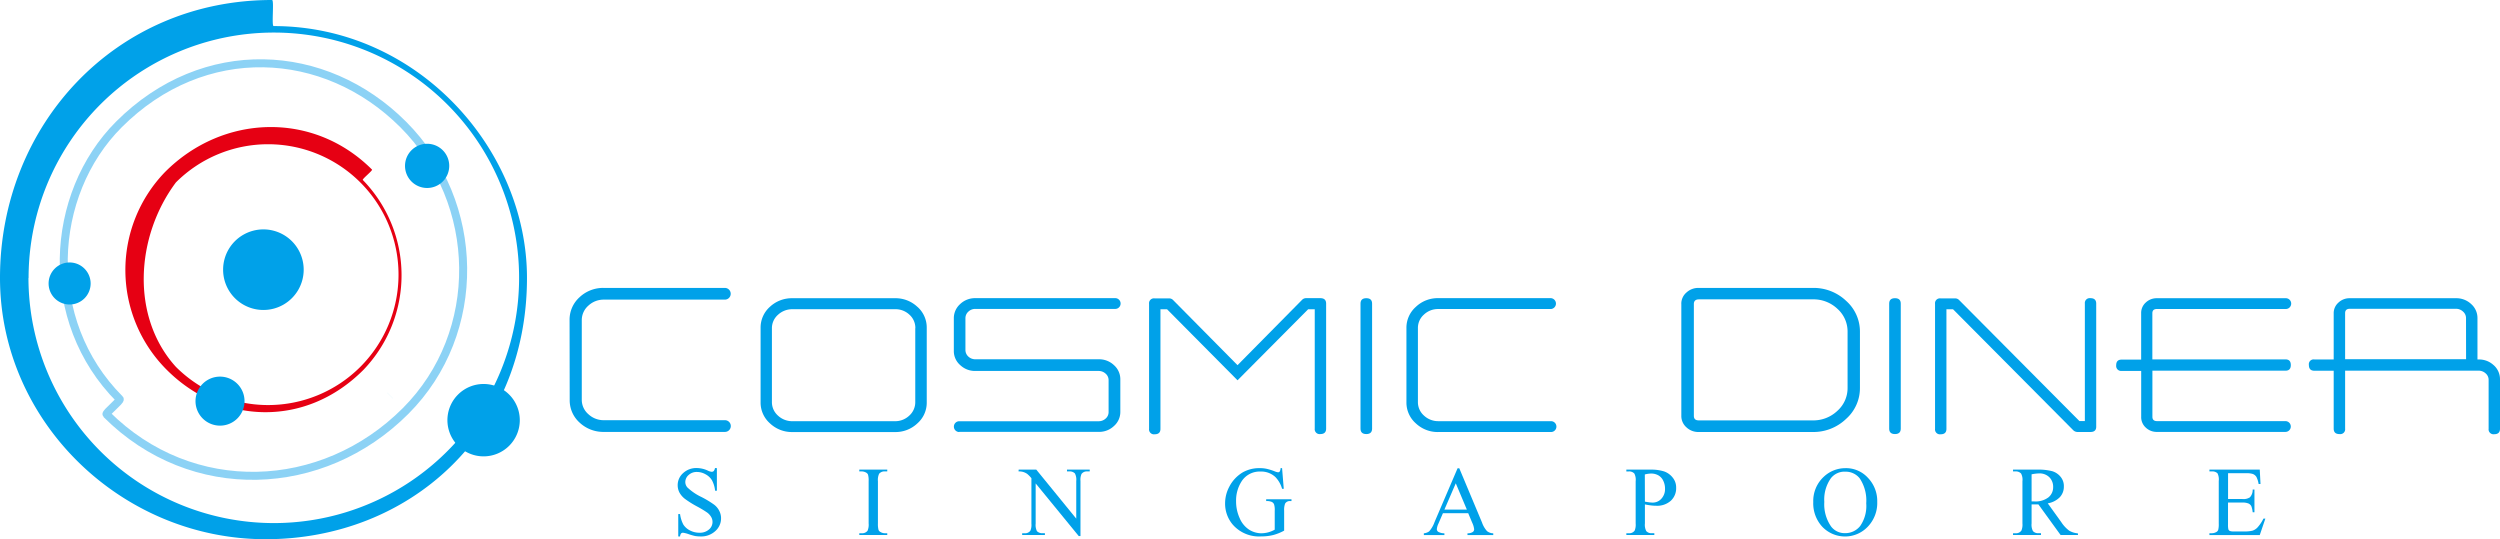
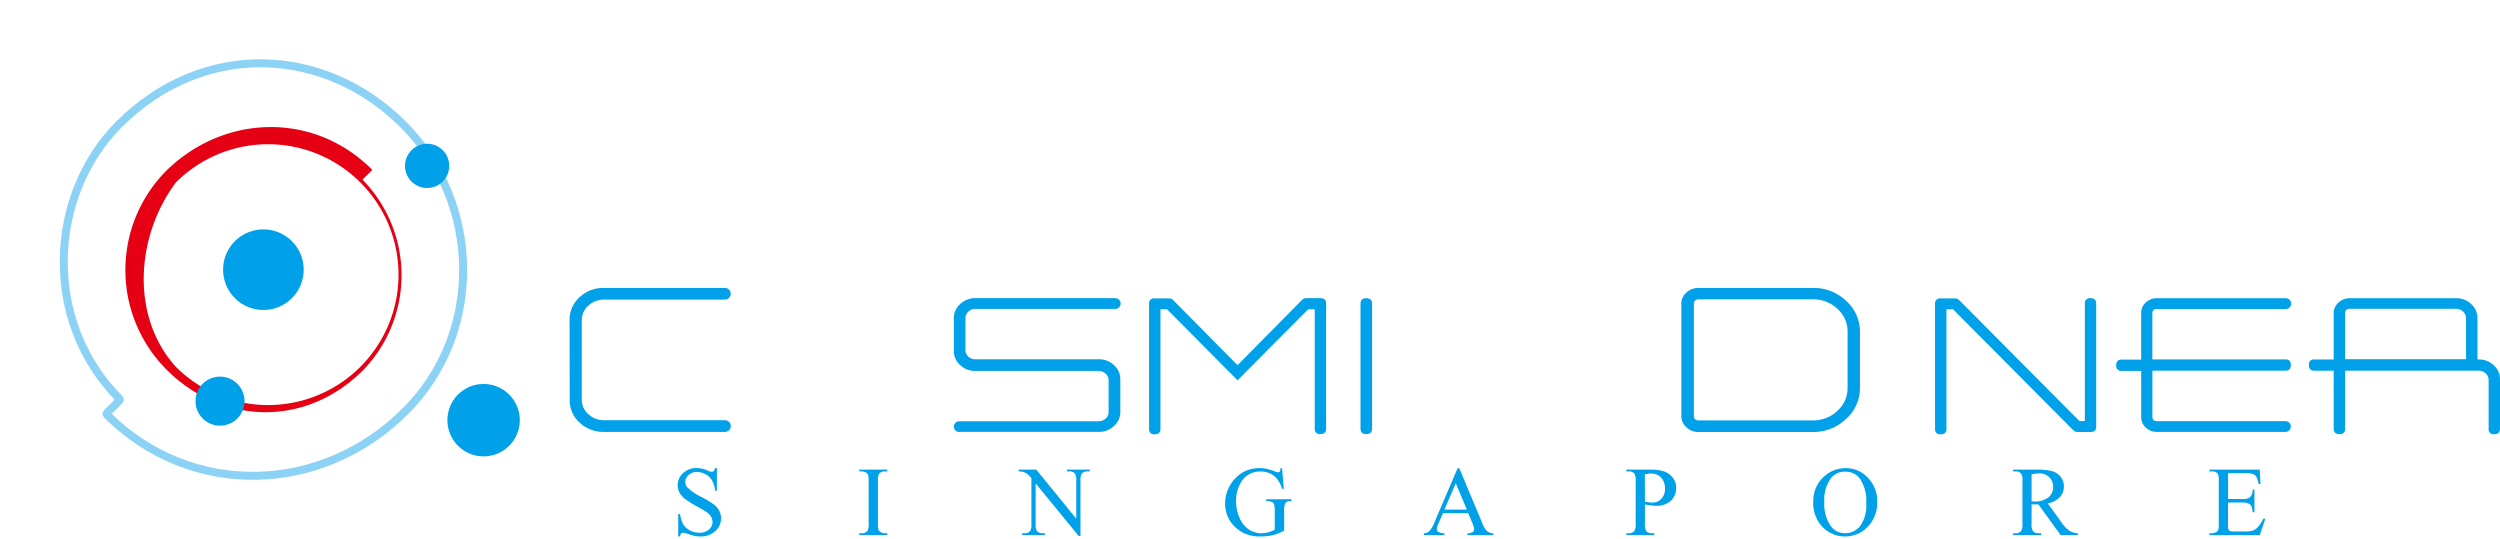
<svg xmlns="http://www.w3.org/2000/svg" width="312.824" height="67.47" viewBox="0 0 312.824 67.47">
  <g id="cosmic-sg-logo" transform="translate(-3.588 -0.774)">
-     <path id="Path_1" data-name="Path 1" d="M37.628.774C18,.774,3.588,16.454,3.588,35.546c0,18.026,15.231,32.7,33.241,32.7s32.7-13.222,32.7-32.7c0-16.079-13.663-31.508-31.7-31.508C37.541,4.043,37.92.774,37.628.774ZM7.165,35.551a30.689,30.689,0,1,1,30.7,30.676h-.033A30.718,30.718,0,0,1,7.149,35.551Z" fill="#00a1e9" />
    <path id="Path_2" data-name="Path 2" d="M16.913,52.618c10.67,10.666,27.042,9.983,37.424-.412,9.806-9.81,9.509-26.058-.3-35.863s-24.975-10.592-35.567,0c-8.743,8.739-9.7,24.563.1,34.373C18.741,50.885,16.761,52.457,16.913,52.618ZM52.4,50.28l.007-.007Z" fill="rgba(140,210,245,0)" stroke="#8cd2f5" stroke-width="1" />
    <path id="Path_3" data-name="Path 3" d="M50.138,21.995c-7.377-7.377-18.7-6.9-25.872.276a17.639,17.639,0,0,0,.2,24.79c6.788,6.78,17.29,7.323,24.592,0a17.081,17.081,0,0,0-.07-23.765C48.87,23.189,50.249,22.106,50.138,21.995ZM25.6,23.6a16.318,16.318,0,1,1,0,23.081c-5.668-6.233-5.063-16.3,0-23.082Z" fill="#e60013" />
    <path id="Path_4" data-name="Path 4" d="M34.186,50.963A3.067,3.067,0,1,1,31.119,47.9h0a3.071,3.071,0,0,1,3.067,3.067Z" fill="#00a1e9" />
    <path id="Path_5" data-name="Path 5" d="M41.588,34.53a5.041,5.041,0,1,1,0-.021Z" fill="#00a1e9" />
    <path id="Path_6" data-name="Path 6" d="M59.8,21.53a2.766,2.766,0,1,1-2.766-2.766A2.766,2.766,0,0,1,59.8,21.53Z" fill="#00a1e9" />
    <path id="Path_7" data-name="Path 7" d="M68.629,53.35A4.528,4.528,0,1,1,64.1,48.822,4.528,4.528,0,0,1,68.629,53.35Z" fill="#00a1e9" />
-     <path id="Path_8" data-name="Path 8" d="M14.929,36.246a2.63,2.63,0,1,1-2.63-2.63h0a2.635,2.635,0,0,1,2.63,2.63Z" fill="#00a1e9" />
    <path id="Path_9" data-name="Path 9" d="M93.291,59.353v2.828h-.222a3.579,3.579,0,0,0-.387-1.3,2.058,2.058,0,0,0-.823-.766,2.17,2.17,0,0,0-1.07-.284,1.465,1.465,0,0,0-1.037.383,1.169,1.169,0,0,0-.412.873,1.025,1.025,0,0,0,.259.679,6.713,6.713,0,0,0,1.778,1.206,12.069,12.069,0,0,1,1.564.947,2.215,2.215,0,0,1,.646.774,2,2,0,0,1,.226.935,2.108,2.108,0,0,1-.72,1.6,2.6,2.6,0,0,1-1.852.671,4.12,4.12,0,0,1-.671-.053,7.46,7.46,0,0,1-.774-.218,3.546,3.546,0,0,0-.745-.194.33.33,0,0,0-.239.091.716.716,0,0,0-.128.375h-.226V65.1h.226a3.9,3.9,0,0,0,.412,1.317,2.1,2.1,0,0,0,.823.729,2.536,2.536,0,0,0,1.2.288,1.7,1.7,0,0,0,1.19-.412,1.221,1.221,0,0,0,.272-1.548,1.8,1.8,0,0,0-.515-.572,13.386,13.386,0,0,0-1.284-.77,12.29,12.29,0,0,1-1.494-.939,2.62,2.62,0,0,1-.671-.77,1.971,1.971,0,0,1-.23-.93,2,2,0,0,1,.675-1.515,2.421,2.421,0,0,1,1.719-.638,3.4,3.4,0,0,1,1.379.321,1.427,1.427,0,0,0,.478.148.362.362,0,0,0,.255-.091.757.757,0,0,0,.16-.379Z" fill="#00a1e9" />
    <path id="Path_10" data-name="Path 10" d="M114.611,67.5v.222h-3.5V67.5h.288a.873.873,0,0,0,.737-.3,1.848,1.848,0,0,0,.144-.93V60.987a2.643,2.643,0,0,0-.078-.823.522.522,0,0,0-.247-.259,1.139,1.139,0,0,0-.556-.144h-.288v-.226h3.5v.226h-.288a.877.877,0,0,0-.729.292,1.81,1.81,0,0,0-.152.93v5.286a2.914,2.914,0,0,0,.078.823.54.54,0,0,0,.255.259,1.071,1.071,0,0,0,.548.148Z" fill="#00a1e9" />
    <path id="Path_11" data-name="Path 11" d="M131.053,59.538h2.206l5,6.134V60.958a1.646,1.646,0,0,0-.169-.943.893.893,0,0,0-.7-.251H137.1v-.226h2.844v.226h-.288a.823.823,0,0,0-.737.313,1.844,1.844,0,0,0-.132.881v6.891h-.218l-5.389-6.587V66.3a1.721,1.721,0,0,0,.161.939.926.926,0,0,0,.708.255h.288v.222h-2.845V67.5h.28a.824.824,0,0,0,.745-.317,1.82,1.82,0,0,0,.132-.877V60.612a3.761,3.761,0,0,0-.539-.548,1.831,1.831,0,0,0-.539-.247,1.911,1.911,0,0,0-.531-.054Z" fill="#00a1e9" />
    <path id="Path_12" data-name="Path 12" d="M164.014,59.353l.21,2.581h-.21a3.506,3.506,0,0,0-.824-1.454,2.581,2.581,0,0,0-1.873-.7,2.672,2.672,0,0,0-2.375,1.235,4.433,4.433,0,0,0-.683,2.47,5.035,5.035,0,0,0,.453,2.136,3.19,3.19,0,0,0,1.182,1.433,2.881,2.881,0,0,0,1.5.449,3.441,3.441,0,0,0,1.7-.453V64.683a2.235,2.235,0,0,0-.09-.823.622.622,0,0,0-.292-.288,1.647,1.647,0,0,0-.688-.1v-.226h3.166v.226h-.152a.679.679,0,0,0-.646.317,2.209,2.209,0,0,0-.119.881v2.5a6.06,6.06,0,0,1-1.367.552,6.152,6.152,0,0,1-1.5.173,4.364,4.364,0,0,1-3.6-1.519,4.055,4.055,0,0,1-.922-2.631,4.438,4.438,0,0,1,.519-2.058,4.488,4.488,0,0,1,1.688-1.807,4.175,4.175,0,0,1,2.124-.527,3.956,3.956,0,0,1,.823.074,6.822,6.822,0,0,1,1.033.317,1.581,1.581,0,0,0,.453.128.231.231,0,0,0,.2-.107.824.824,0,0,0,.1-.412Z" fill="#00a1e9" />
    <path id="Path_13" data-name="Path 13" d="M187.305,64.992H184.14l-.556,1.288a2.056,2.056,0,0,0-.206.712.411.411,0,0,0,.177.329,1.576,1.576,0,0,0,.77.185v.223h-2.573v-.222a1.376,1.376,0,0,0,.663-.239,3.533,3.533,0,0,0,.679-1.173l2.882-6.73h.21l2.849,6.8a3.115,3.115,0,0,0,.622,1.066,1.284,1.284,0,0,0,.782.276v.222h-3.227v-.222a1.161,1.161,0,0,0,.663-.165.412.412,0,0,0,.173-.338,2.5,2.5,0,0,0-.243-.823Zm-.169-.449-1.387-3.293-1.424,3.293Z" fill="#00a1e9" />
    <path id="Path_14" data-name="Path 14" d="M209.415,63.889v2.379a1.716,1.716,0,0,0,.169.959.86.86,0,0,0,.692.268h.317v.222h-3.5V67.5h.3a.823.823,0,0,0,.741-.338,1.935,1.935,0,0,0,.124-.889V60.987a1.68,1.68,0,0,0-.165-.959.881.881,0,0,0-.7-.263h-.3v-.226h3a5.35,5.35,0,0,1,1.729.226,2.363,2.363,0,0,1,1.066.766,1.935,1.935,0,0,1,.436,1.272,2.124,2.124,0,0,1-.663,1.626,2.577,2.577,0,0,1-1.865.63,4.764,4.764,0,0,1-.638-.045,7.066,7.066,0,0,1-.737-.124Zm0-.346c.214.041.412.07.568.091a3.456,3.456,0,0,0,.412.029,1.437,1.437,0,0,0,1.079-.482,1.758,1.758,0,0,0,.457-1.26,2.2,2.2,0,0,0-.218-.984,1.518,1.518,0,0,0-.613-.683,1.828,1.828,0,0,0-.906-.226,3.423,3.423,0,0,0-.79.115Z" fill="#00a1e9" />
    <path id="Path_15" data-name="Path 15" d="M234.559,59.353a3.7,3.7,0,0,1,2.762,1.21,4.183,4.183,0,0,1,1.165,3.017,4.281,4.281,0,0,1-1.177,3.092,3.923,3.923,0,0,1-5.546.164l0,0c-.045-.041-.09-.082-.132-.128A4.31,4.31,0,0,1,230.48,63.6a4.141,4.141,0,0,1,1.326-3.178,3.932,3.932,0,0,1,2.754-1.066Zm-.111.44a2.157,2.157,0,0,0-1.762.823,4.607,4.607,0,0,0-.823,2.964,4.85,4.85,0,0,0,.856,3.083,2.124,2.124,0,0,0,1.737.823,2.367,2.367,0,0,0,1.9-.9,4.377,4.377,0,0,0,.753-2.836,4.974,4.974,0,0,0-.823-3.128,2.223,2.223,0,0,0-1.84-.823Z" fill="#00a1e9" />
    <path id="Path_16" data-name="Path 16" d="M263.609,67.717h-2.182l-2.771-3.824H257.8v2.375a1.717,1.717,0,0,0,.169.959.865.865,0,0,0,.687.268h.321v.222h-3.5V67.5h.309a.823.823,0,0,0,.741-.338,1.934,1.934,0,0,0,.128-.889V60.987a1.646,1.646,0,0,0-.169-.959.881.881,0,0,0-.7-.264h-.309v-.226h2.98a7,7,0,0,1,1.918.194,2.149,2.149,0,0,1,1.05.7,1.8,1.8,0,0,1,.412,1.235,1.9,1.9,0,0,1-.494,1.309,2.762,2.762,0,0,1-1.519.782L261.51,66.1a4.185,4.185,0,0,0,.992,1.074,2.546,2.546,0,0,0,1.087.338Zm-5.808-4.2h.337a2.659,2.659,0,0,0,1.766-.506,1.609,1.609,0,0,0,.593-1.288,1.679,1.679,0,0,0-.478-1.235,1.733,1.733,0,0,0-1.272-.477,5.272,5.272,0,0,0-.947.115Z" fill="#00a1e9" />
    <path id="Path_17" data-name="Path 17" d="M282.385,59.986v3.231h1.795a1.465,1.465,0,0,0,.934-.21,1.345,1.345,0,0,0,.35-.98h.222v2.849h-.222a2.881,2.881,0,0,0-.169-.766.753.753,0,0,0-.354-.333,1.918,1.918,0,0,0-.762-.119h-1.8v2.7a2.721,2.721,0,0,0,.045.659.44.44,0,0,0,.169.189,1.1,1.1,0,0,0,.461.066h1.387a3.745,3.745,0,0,0,1-.095,1.522,1.522,0,0,0,.605-.379,4.783,4.783,0,0,0,.766-1.128h.239l-.7,2.058h-6.3V67.5h.288a1.17,1.17,0,0,0,.552-.14.5.5,0,0,0,.263-.288,2.838,2.838,0,0,0,.066-.79V60.962a1.713,1.713,0,0,0-.156-.959.918.918,0,0,0-.724-.239h-.288v-.226h6.3l.091,1.795h-.235a2.947,2.947,0,0,0-.28-.889.93.93,0,0,0-.457-.366,2.672,2.672,0,0,0-.848-.091Z" fill="#00a1e9" />
    <path id="Path_18" data-name="Path 18" d="M74.858,40.816a3.771,3.771,0,0,1,1.235-2.836A4.306,4.306,0,0,1,79.151,36.8H94.288a.733.733,0,1,1,0,1.466H79.168a2.8,2.8,0,0,0-1.959.753,2.408,2.408,0,0,0-.823,1.828V50.8a2.371,2.371,0,0,0,.823,1.8,2.794,2.794,0,0,0,1.959.753H94.3a.733.733,0,1,1,0,1.466H79.168a4.343,4.343,0,0,1-3.059-1.169,3.746,3.746,0,0,1-1.235-2.824Z" fill="#00a1e9" />
-     <path id="Path_19" data-name="Path 19" d="M118.386,39.169a3.458,3.458,0,0,1,1.165,2.626v9.324a3.445,3.445,0,0,1-1.165,2.626,3.972,3.972,0,0,1-2.816,1.091h-12.8a3.993,3.993,0,0,1-2.84-1.091,3.458,3.458,0,0,1-1.169-2.626V41.8a3.474,3.474,0,0,1,1.156-2.626,4.018,4.018,0,0,1,2.84-1.083h12.8a3.977,3.977,0,0,1,2.828,1.083Zm-.259,2.676a2.231,2.231,0,0,0-.749-1.7,2.532,2.532,0,0,0-1.819-.679h-12.8a2.606,2.606,0,0,0-1.824.7,2.223,2.223,0,0,0-.757,1.7v9.213a2.244,2.244,0,0,0,.757,1.7,2.606,2.606,0,0,0,1.824.7h12.8a2.556,2.556,0,0,0,1.807-.7,2.244,2.244,0,0,0,.749-1.7V41.845Z" fill="#00a1e9" />
    <path id="Path_20" data-name="Path 20" d="M123.622,54.833a.675.675,0,1,1,0-1.35h17.421a1.276,1.276,0,0,0,.893-.333,1.066,1.066,0,0,0,.37-.823V48.353a1.067,1.067,0,0,0-.37-.823,1.28,1.28,0,0,0-.893-.338H125.635a2.684,2.684,0,0,1-1.9-.737,2.314,2.314,0,0,1-.795-1.762V40.606a2.367,2.367,0,0,1,.795-1.787,2.683,2.683,0,0,1,1.9-.737h17.446a.675.675,0,1,1,.107,1.346H125.635a1.235,1.235,0,0,0-.881.346,1.087,1.087,0,0,0-.362.823v3.968a1.115,1.115,0,0,0,.362.823,1.272,1.272,0,0,0,.881.342h15.445a2.684,2.684,0,0,1,1.9.737,2.351,2.351,0,0,1,.794,1.786v4.063a2.33,2.33,0,0,1-.794,1.762,2.684,2.684,0,0,1-1.9.737H123.622Z" fill="#00a1e9" />
    <path id="Path_21" data-name="Path 21" d="M169.526,38.766V54.409c0,.445-.239.679-.725.679a.613.613,0,0,1-.7-.679V39.47h-.823l-8.838,8.891-8.822-8.891h-.823V54.437c0,.453-.243.679-.725.679a.614.614,0,0,1-.7-.679V38.794a.613.613,0,0,1,.527-.683.819.819,0,0,1,.173,0h1.787a.683.683,0,0,1,.519.206l8.064,8.151,8.081-8.18a.7.7,0,0,1,.523-.206h1.762C169.287,38.086,169.526,38.313,169.526,38.766Z" fill="#00a1e9" />
    <path id="Path_22" data-name="Path 22" d="M173.828,38.766c0-.453.243-.679.725-.679s.725.226.725.679V54.409c0,.445-.243.679-.725.679s-.725-.23-.725-.679Z" fill="#00a1e9" />
-     <path id="Path_23" data-name="Path 23" d="M179.574,41.816a3.482,3.482,0,0,1,1.169-2.635,3.968,3.968,0,0,1,2.836-1.1h14.074a.683.683,0,0,1,0,1.362H183.58a2.553,2.553,0,0,0-1.82.7,2.223,2.223,0,0,0-.749,1.7V51.1a2.231,2.231,0,0,0,.758,1.675,2.593,2.593,0,0,0,1.819.7h14.074a.679.679,0,1,1,0,1.359H183.58a3.985,3.985,0,0,1-2.836-1.091,3.458,3.458,0,0,1-1.169-2.626Z" fill="#00a1e9" />
    <path id="Path_24" data-name="Path 24" d="M213.968,38.794a1.844,1.844,0,0,1,.634-1.408,2.178,2.178,0,0,1,1.531-.585H230.41a5.9,5.9,0,0,1,4.186,1.622,5.129,5.129,0,0,1,1.725,3.878v7a5.138,5.138,0,0,1-1.725,3.882,5.9,5.9,0,0,1-4.186,1.647H216.137a2.161,2.161,0,0,1-1.531-.589,1.881,1.881,0,0,1-.634-1.433v-14Zm1.572,14c0,.412.21.584.63.584h14.24a4.355,4.355,0,0,0,3.092-1.2,3.8,3.8,0,0,0,1.272-2.882v-7a3.8,3.8,0,0,0-1.272-2.882,4.339,4.339,0,0,0-3.092-1.181H216.17c-.412,0-.63.194-.63.584Z" fill="#00a1e9" />
-     <path id="Path_25" data-name="Path 25" d="M239.98,38.766c0-.453.243-.679.725-.679s.725.226.725.679V54.409c0,.445-.239.679-.725.679s-.725-.23-.725-.679Z" fill="#00a1e9" />
    <path id="Path_26" data-name="Path 26" d="M263.786,53.466h.679v-14.7a.613.613,0,0,1,.523-.683.819.819,0,0,1,.173,0c.482,0,.725.226.725.679V54.174c0,.436-.243.655-.725.655h-1.609a.774.774,0,0,1-.543-.226L247.967,39.47h-.823V54.437c0,.453-.243.679-.725.679a.613.613,0,0,1-.7-.679V38.794a.613.613,0,0,1,.527-.683.819.819,0,0,1,.173,0h1.787a.688.688,0,0,1,.523.206Z" fill="#00a1e9" />
    <path id="Path_27" data-name="Path 27" d="M272.917,47.167v5.763c0,.362.2.539.589.539H289.56a.675.675,0,1,1,0,1.35H273.506a1.971,1.971,0,0,1-1.416-.539,1.758,1.758,0,0,1-.576-1.33V47.188h-2.445a.622.622,0,0,1-.683-.543.73.73,0,0,1,0-.165c0-.473.226-.708.679-.708h2.445V39.939a1.741,1.741,0,0,1,.576-1.309,1.972,1.972,0,0,1,1.416-.539h16.054a.675.675,0,1,1,.107,1.346.467.467,0,0,1-.107,0H273.5c-.412,0-.589.185-.589.543v5.763h16.651c.453,0,.675.235.675.708s-.222.708-.675.708H272.917Z" fill="#00a1e9" />
    <path id="Path_28" data-name="Path 28" d="M315.622,46.468a2.346,2.346,0,0,1,.79,1.782v6.175c0,.449-.239.683-.724.683a.613.613,0,0,1-.7-.679V48.316a1.058,1.058,0,0,0-.375-.823,1.3,1.3,0,0,0-.893-.338H297.032v7.257a.605.605,0,0,1-.522.679H296.5a.582.582,0,0,1-.169,0q-.729,0-.729-.679V47.163h-2.425c-.449,0-.679-.239-.679-.72a.6.6,0,0,1,.679-.692h2.425V39.96a1.75,1.75,0,0,1,.589-1.317,2,2,0,0,1,1.424-.552H310.9a2.693,2.693,0,0,1,1.91.733,2.326,2.326,0,0,1,.782,1.77v5.162h.136a2.651,2.651,0,0,1,1.889.712Zm-3.462-5.878a1.066,1.066,0,0,0-.37-.823,1.264,1.264,0,0,0-.893-.354H297.62c-.391,0-.589.185-.589.543v5.763h15.137Z" fill="#00a1e9" />
  </g>
</svg>